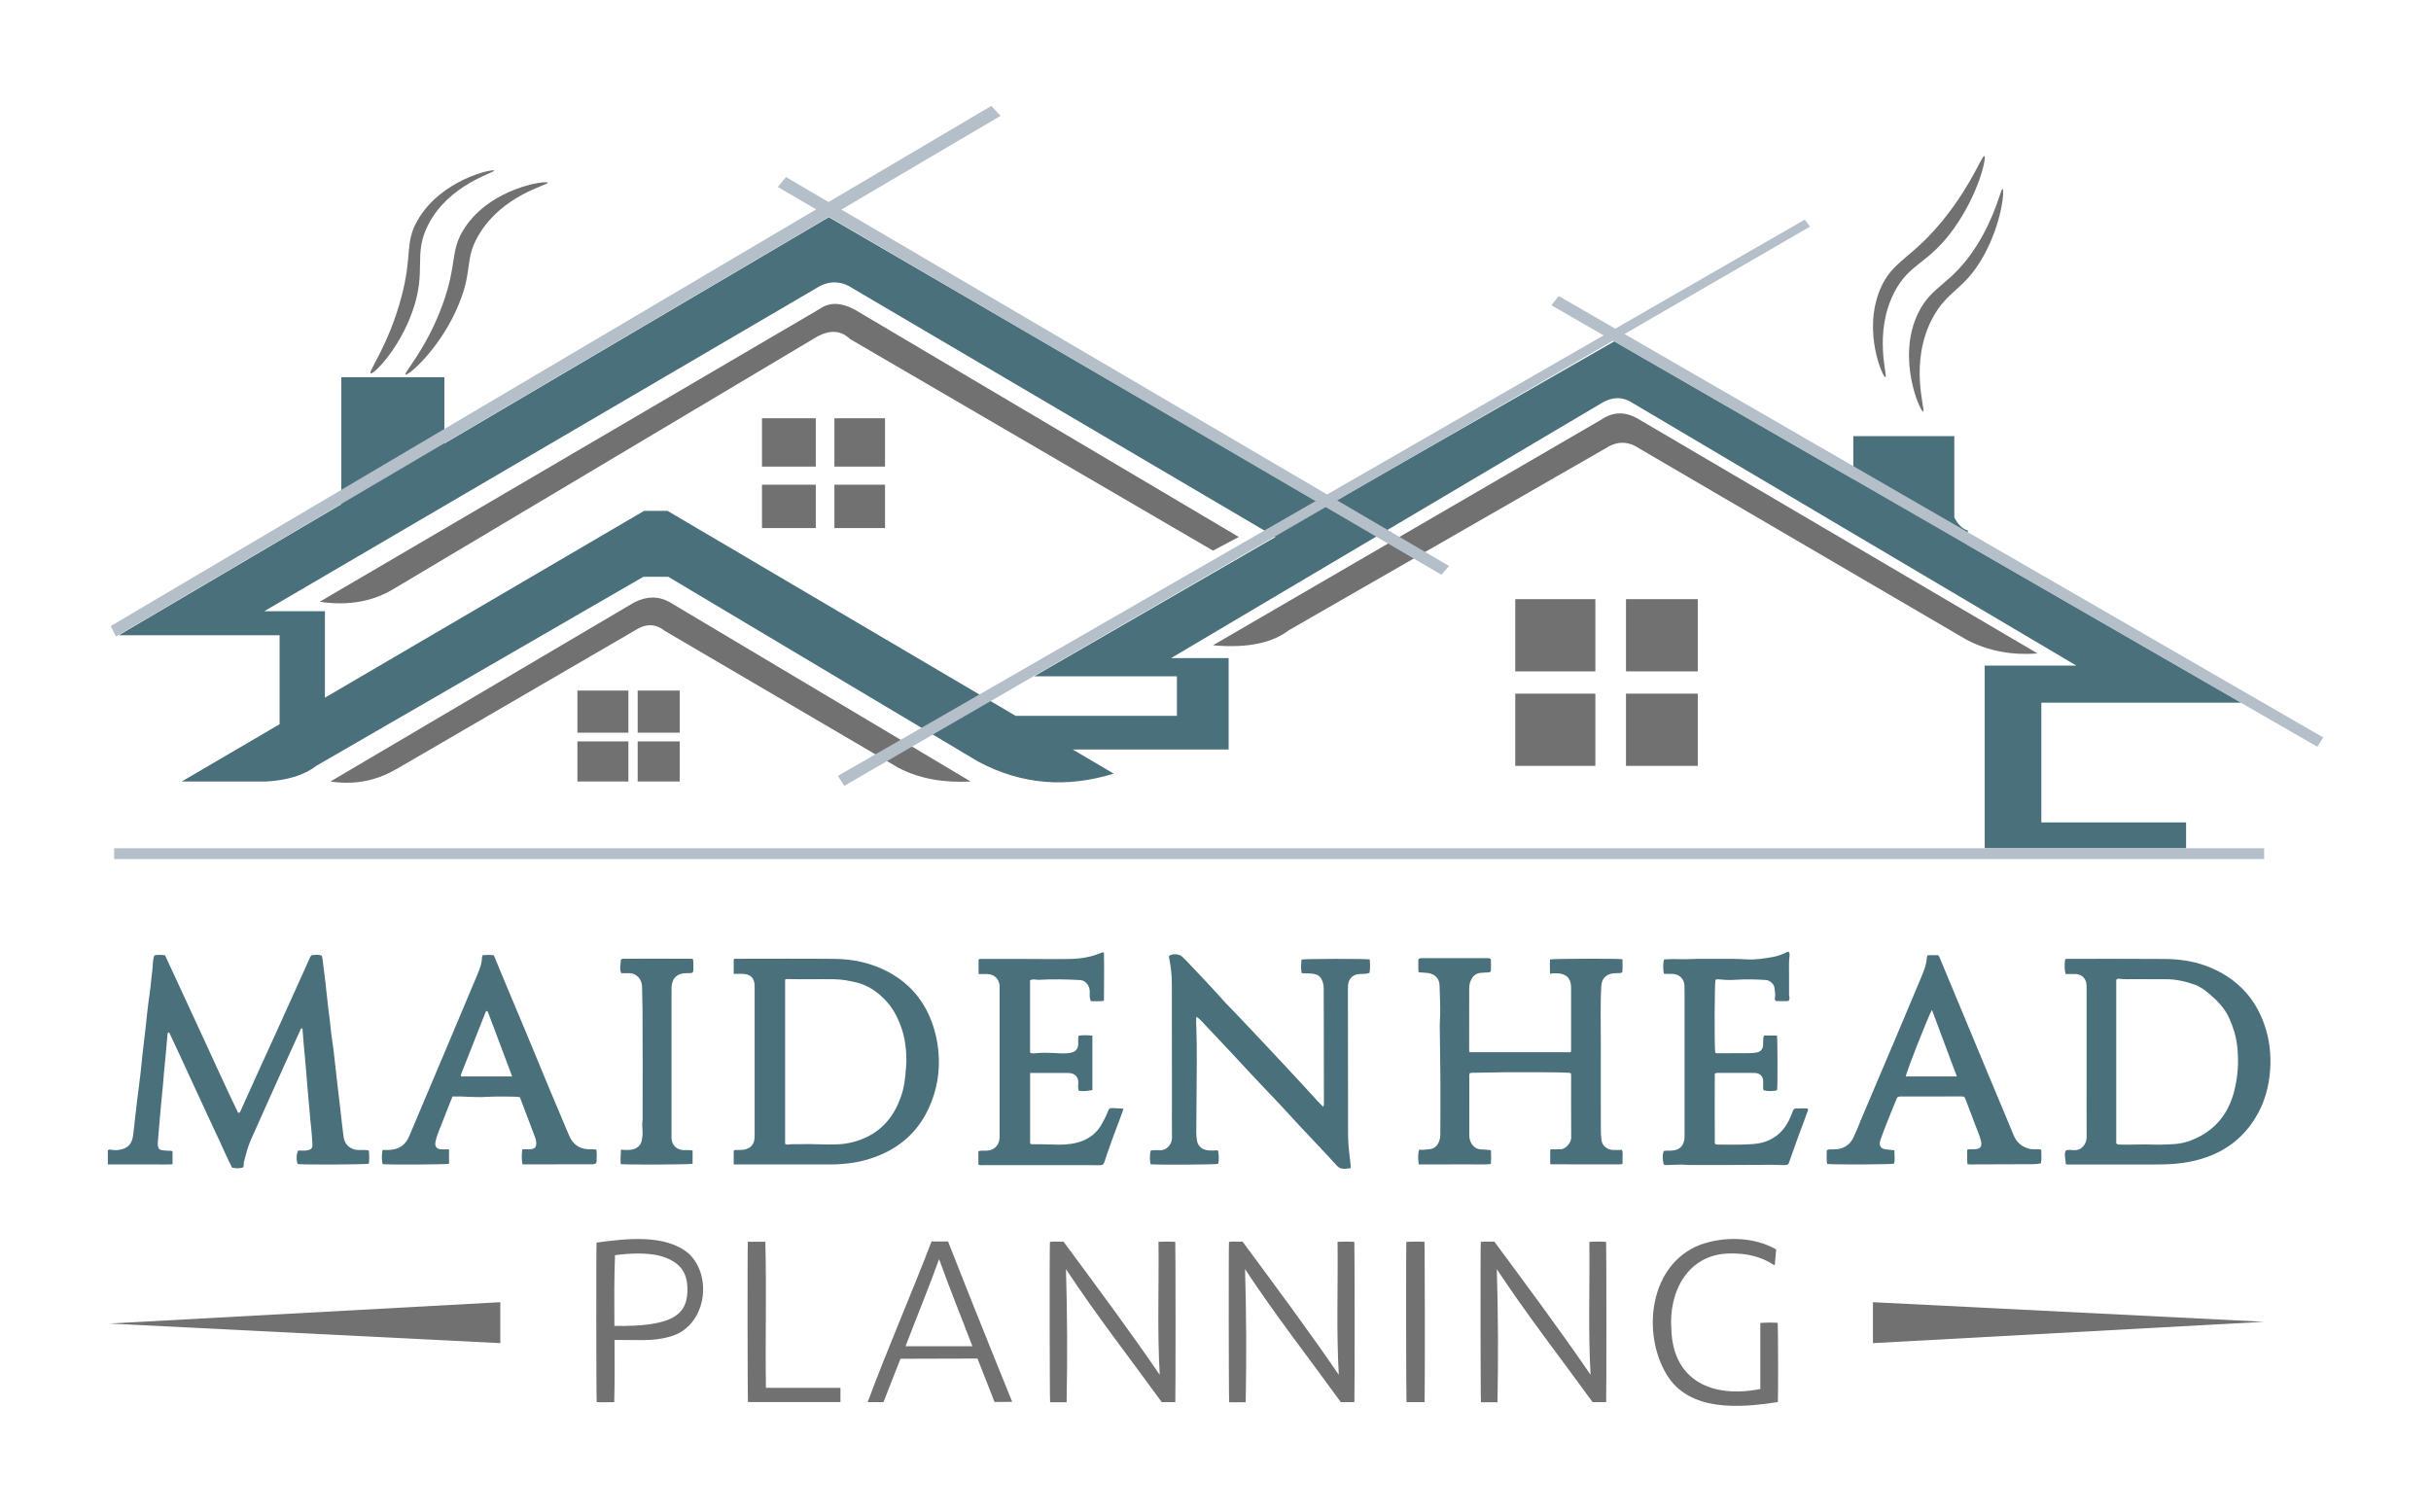
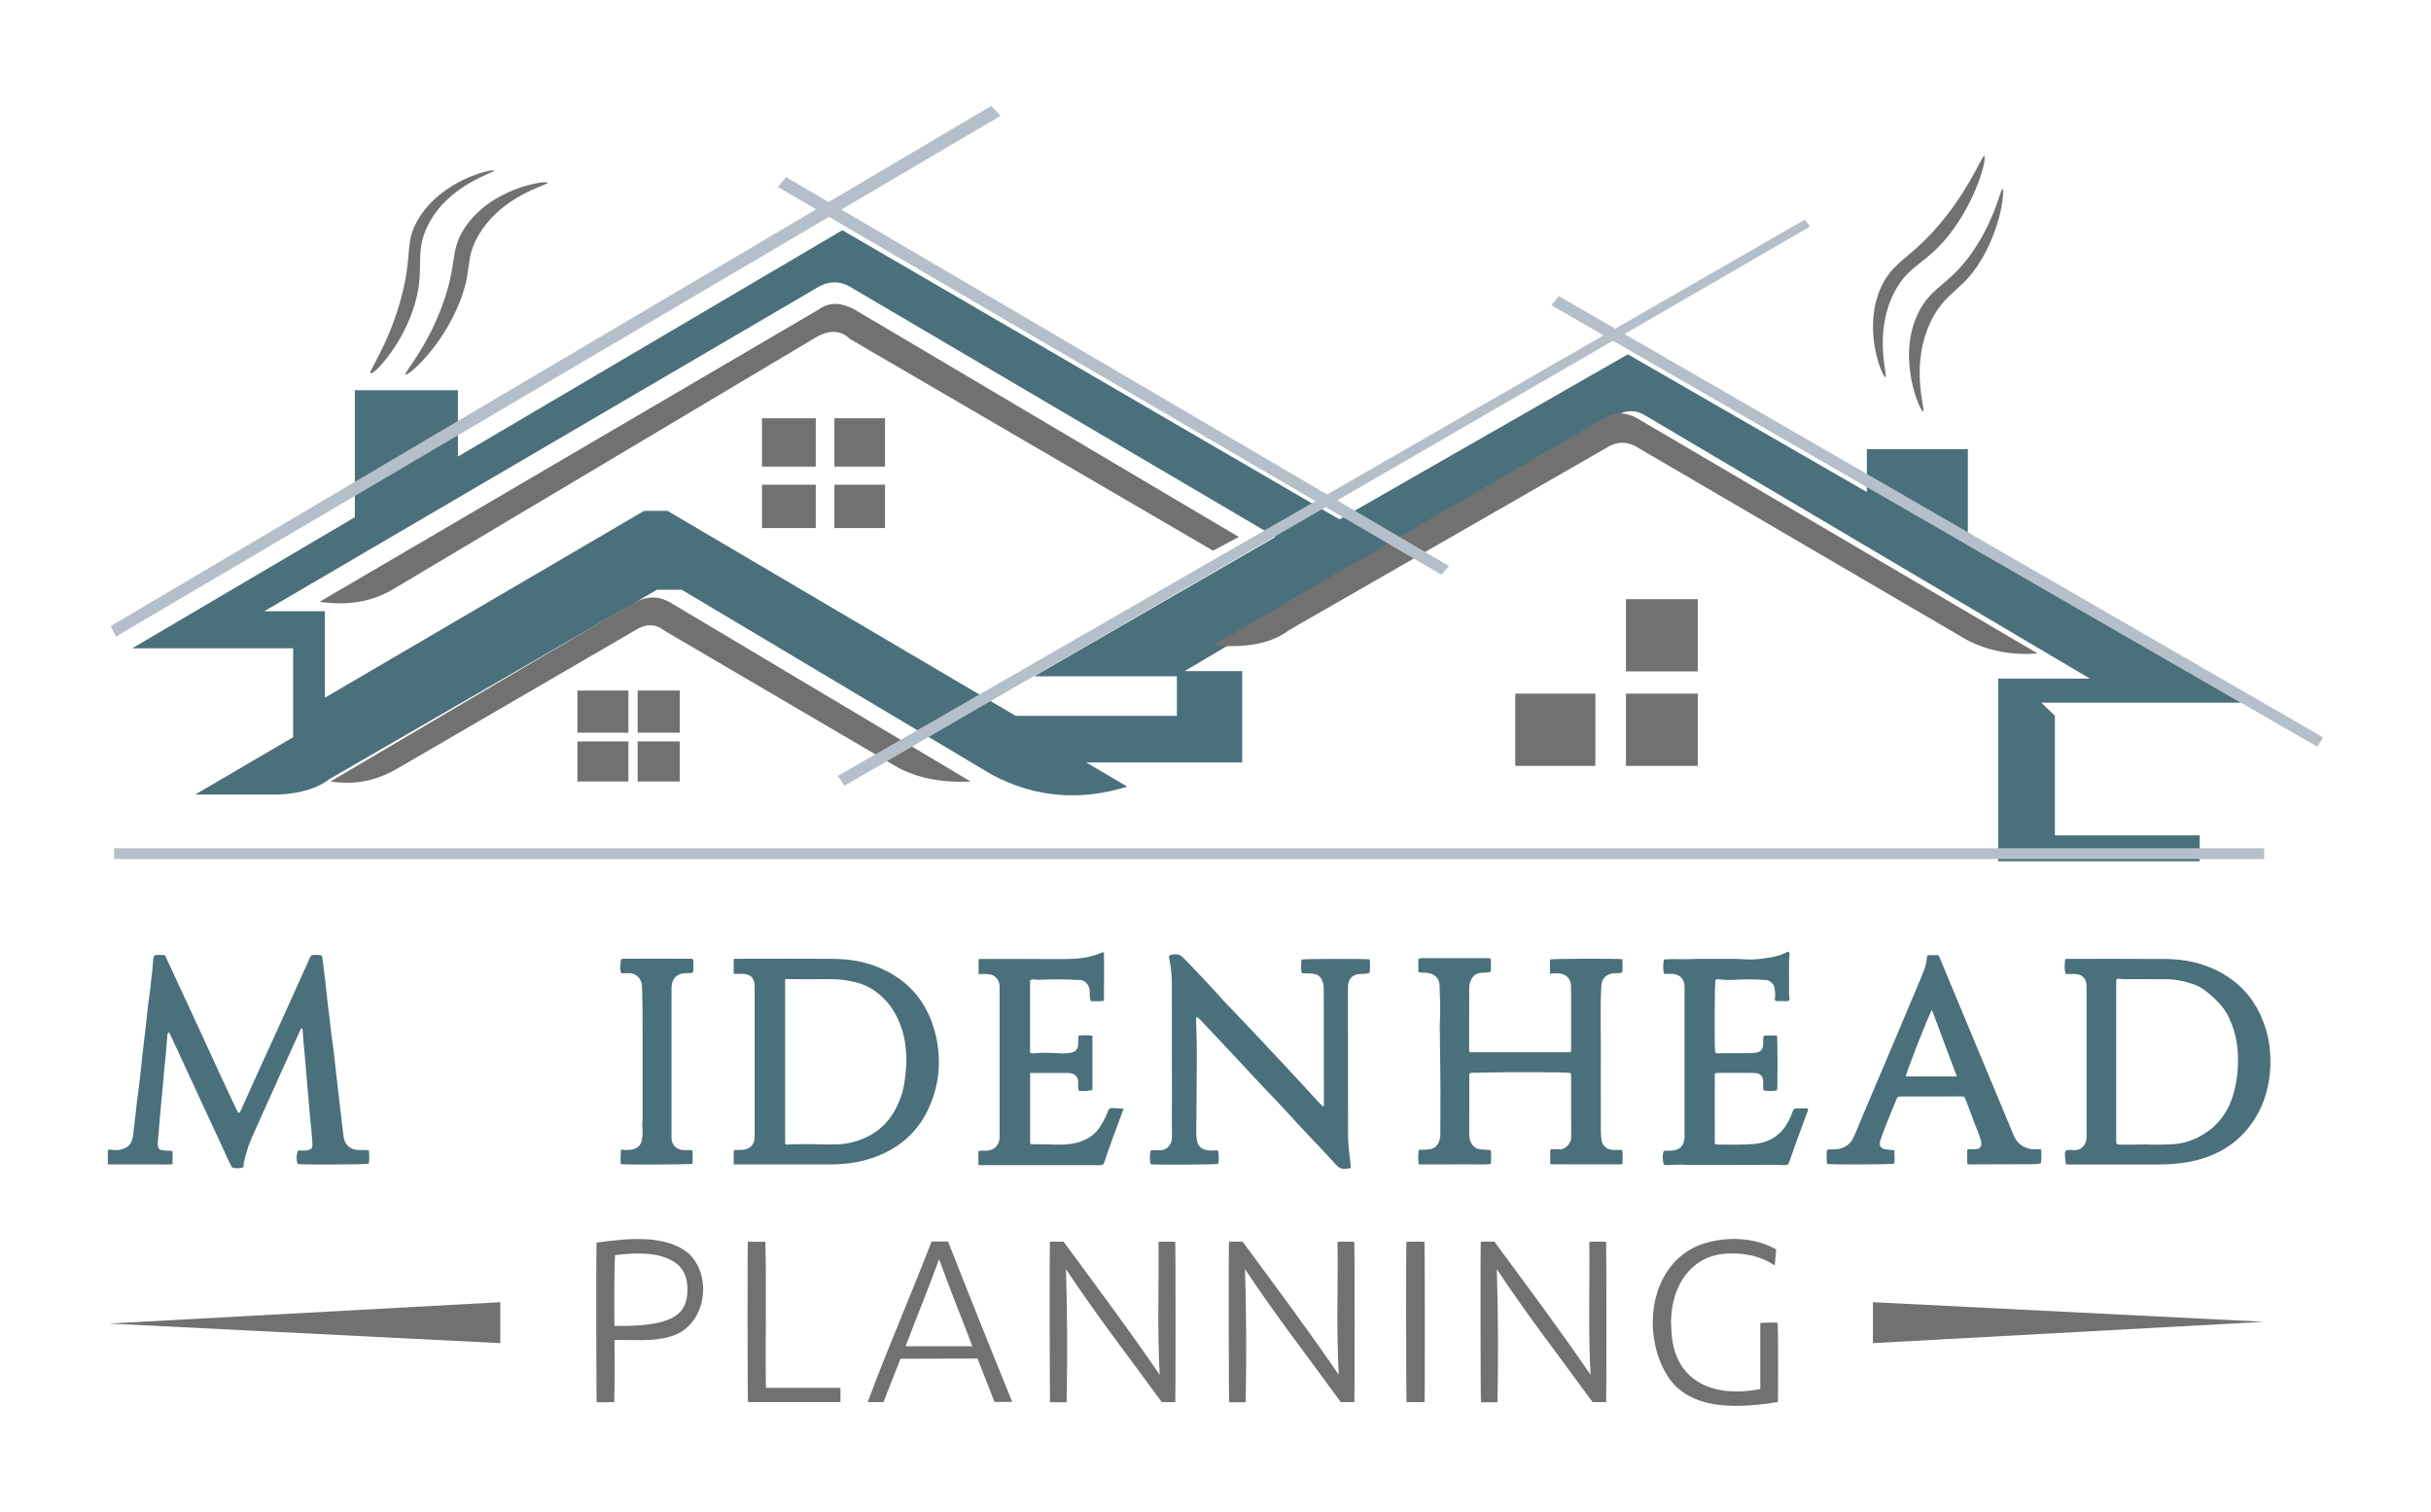
<svg xmlns="http://www.w3.org/2000/svg" id="Layer_1" data-name="Layer 1" viewBox="0 0 803.97 500">
  <defs>
    <style>
      .cls-1 {
        fill: #4a707b;
      }

      .cls-1, .cls-2, .cls-3 {
        stroke-width: 0px;
      }

      .cls-2 {
        fill: #717171;
      }

      .cls-3 {
        fill: #b5bfc9;
      }
    </style>
  </defs>
-   <path class="cls-1" d="m675.12,232.41h66.15l-90.73-52.29.26-4.67c-1.79-.5-3.26-2-4.48-4.3v-26.9h-33.4v14.19l-79.04-45.55-95.36,54.59h0l-164.42-95.64-127.14,74.86v-21.94h-34.09v42.01l-73.61,43.34h53.21v29.41l-32.39,18.96h27.81c7.17-.39,12.74-2.11,16.67-5.17l108.22-62.55h8.22l102.44,61.09c14.73,7.9,29.71,8.68,44.89,4.02l-13.59-8h51.59v-30.22h-19.03l142.75-84.56c3.31-1.83,6.5-1.92,9.55,0l147.08,87.05h-30.31v60.41h66.6v-8.56h-47.87v-39.57Zm-285.9-8.73v13.07h-53.34l-115.1-67.78h-7.78l-105.55,61.78v-28.59h-20.07l182.41-106.75c4.26-2.76,8.35-2.62,12.28,0l139.73,82.2-79.79,46.07h47.22Z" />
+   <path class="cls-1" d="m675.12,232.41h66.15l-90.73-52.29.26-4.67v-26.9h-33.4v14.19l-79.04-45.55-95.36,54.59h0l-164.42-95.64-127.14,74.86v-21.94h-34.09v42.01l-73.61,43.34h53.21v29.41l-32.39,18.96h27.81c7.17-.39,12.74-2.11,16.67-5.17l108.22-62.55h8.22l102.44,61.09c14.73,7.9,29.71,8.68,44.89,4.02l-13.59-8h51.59v-30.22h-19.03l142.75-84.56c3.31-1.83,6.5-1.92,9.55,0l147.08,87.05h-30.31v60.41h66.6v-8.56h-47.87v-39.57Zm-285.9-8.73v13.07h-53.34l-115.1-67.78h-7.78l-105.55,61.78v-28.59h-20.07l182.41-106.75c4.26-2.76,8.35-2.62,12.28,0l139.73,82.2-79.79,46.07h47.22Z" />
  <g id="GcD5qc">
    <g>
      <path class="cls-1" d="m57.06,380.81v4.25c-1.82.13-3.6.04-5.37.06-1.79.02-3.58,0-5.37,0-1.75,0-3.5,0-5.25,0-1.78,0-3.56,0-5.41,0v-4.65c.32-.35.65-.28.98-.23.99.14,2.01.22,2.99.03,2.76-.55,4.06-1.96,4.42-4.97.46-3.84.86-7.68,1.32-11.52.46-3.88,1.05-7.75,1.4-11.64.37-4.06.96-8.09,1.37-12.14.4-3.84.8-7.69,1.37-11.51.37-2.47.51-4.96.85-7.43.2-1.44.12-2.91.45-4.34.06-.24.08-.49.4-.79,1.01-.14,2.16-.16,3.36,0,4.05,8.75,8.09,17.47,12.12,26.18,4.02,8.68,7.92,17.4,12.06,25.94.64.02.69-.37.82-.65,2.2-4.85,4.38-9.72,6.58-14.57,1.84-4.06,3.71-8.1,5.55-12.16,3.08-6.79,6.14-13.58,9.2-20.37.5-1.1.98-2.21,1.48-3.31.17-.37.3-.78.76-1.1,1.01-.06,2.12-.22,3.24.12.29.79.33,1.58.43,2.35.51,4.12,1.06,8.25,1.45,12.38.31,3.19.83,6.35,1.12,9.54.2,2.19.59,4.36.87,6.55.22,1.73.39,3.47.59,5.2.3,2.64.59,5.29.9,7.93.28,2.39.57,4.79.85,7.18.34,2.93.63,5.87,1.03,8.79.38,2.79,2.31,4.39,5.14,4.43,1.03.02,2.07-.13,3.22.15.17,1.47.18,2.93,0,4.36-.99.3-22,.38-23.52.12-.52-1.19-.47-3.36.13-4.48,1.04,0,2.11.15,3.18-.09,1.15-.26,1.58-.66,1.55-1.87-.05-1.49-.19-2.99-.31-4.48-.11-1.28-.28-2.56-.39-3.85-.34-3.73-.67-7.45-.99-11.18-.27-3.19-.5-6.38-.8-9.57-.28-2.98-.6-5.95-.76-8.94,0-.17-.05-.33-.28-.49-.34.21-.46.62-.61.96-1.82,3.98-3.63,7.95-5.43,11.94-1.82,4.02-3.62,8.05-5.43,12.07-1.79,3.99-3.59,7.97-5.35,11.97-1.02,2.33-1.64,4.8-2.29,7.25-.16.6.05,1.25-.23,1.83-.94.39-2.25.44-3.67.12-1.52-2.81-2.76-5.85-4.16-8.82-1.42-3.01-2.83-6.03-4.23-9.05-1.38-2.98-2.75-5.97-4.13-8.96-1.39-3.02-2.77-6.06-4.19-9.07-1.39-2.96-2.73-5.94-4.13-8.85-.48.11-.52.37-.54.61-.19,2.11-.35,4.23-.55,6.34-.22,2.36-.46,4.72-.68,7.07-.1,1.12-.15,2.24-.27,3.36-.37,3.51-.68,7.03-.99,10.55-.26,2.9-.5,5.8-.74,8.7-.04.42.03.82.13,1.24.16.65.52,1,1.19,1.08.74.09,1.48.23,2.23.22.4,0,.83-.12,1.36.21Z" />
      <path class="cls-1" d="m395.68,336.19c-.16,1.32-.07,2.52-.03,3.71.25,7.08.13,14.16.08,21.24-.03,4.41-.06,8.83-.1,13.24,0,.92.06,1.83.2,2.74.29,1.88,1.59,3.06,3.5,3.3,1.16.14,2.31.13,3.42.03.38.97.42,3.4.12,4.48-.91.26-19.89.37-22.31.13-.33-.82-.36-3.12-.06-4.38.25-.3.59-.26.92-.26.75,0,1.5-.06,2.25-.01,2.18.14,3.94-2.06,3.92-4.01-.05-4.42-.01-8.83-.01-13.25,0-12.62,0-25.25-.03-37.87,0-2.79-.31-5.56-.87-8.3-.06-.29-.12-.57-.03-.86,1.17-.78,3.27-.67,4.28.26.76.71,1.49,1.45,2.21,2.21,3.94,4.18,7.93,8.31,11.73,12.63.77.87,1.63,1.67,2.43,2.52,3.24,3.41,6.5,6.8,9.71,10.24,2.64,2.83,5.28,5.66,7.94,8.48,3.66,3.88,7.23,7.83,10.84,11.75.56.61,1.16,1.18,1.82,1.85.33-.47.23-.93.23-1.35,0-7.25-.02-14.5-.03-21.75,0-5.29,0-10.58-.03-15.87,0-1.26-.21-2.47-.93-3.57-.49-.75-1.16-1.16-2.01-1.35-1.15-.26-2.31-.25-3.48-.25-.24,0-.49-.04-.86-.08-.37-1.52-.17-3.02-.06-4.49,1.05-.26,21.17-.3,22.55-.04.13,1.47.19,2.97-.06,4.45-1.12.39-2.16.35-3.2.38-2.22.06-3.72,1.47-3.91,3.71-.04.5-.04,1-.04,1.5.01,15.92.02,31.83.05,47.75,0,2.87.29,5.73.67,8.58.11.85.15,1.72.23,2.65-1.01.12-1.92.35-2.88.17-.7-.12-1.22-.44-1.7-.95-1.91-2.09-3.82-4.18-5.78-6.23-4.16-4.37-8.28-8.79-12.35-13.25-1.4-1.54-2.86-3.03-4.3-4.53-4.01-4.18-7.91-8.45-11.86-12.68-3.55-3.8-7.13-7.58-10.7-11.37-.43-.45-.91-.83-1.51-1.24Z" />
      <path class="cls-1" d="m469.18,385.12c-.29-2.14-.21-4.03.2-4.92,1.05.25,2.11-.05,3.18-.1,1.62-.08,2.7-.98,3.31-2.45.32-.77.47-1.59.47-2.43.06-9.25.07-18.5-.09-27.74-.05-2.83-.07-5.66-.1-8.49,0-1.04.1-2.08.13-3.12.12-3.29-.14-6.57-.19-9.86-.03-2.36-1.46-3.82-3.78-4.2-1.02-.17-2.07-.07-3.18-.29-.14-1.5-.04-2.93-.06-4.26.56-.46,1.08-.37,1.57-.37,7.04,0,14.08,0,21.12,0,.41,0,.84-.07,1.29.35.03,1.3.09,2.7,0,3.98-.37.46-.77.39-1.13.41-.79.04-1.57.05-2.36.14-1.6.19-2.53,1.15-3.14,2.52-.36.8-.53,1.66-.53,2.55,0,6.79-.01,13.58-.02,20.37,0,.24-.05.5.22.8h33.33c.25-.42.16-.85.16-1.25,0-6.75,0-13.5,0-20.25,0-2.84-1.47-4.4-4.32-4.59-.83-.05-1.66-.06-2.65.14-.06-1.63-.03-3.19-.01-4.73.94-.29,22.35-.35,23.96-.08.08,1.41.07,2.85,0,4.18-.44.52-.93.4-1.37.42-.71.04-1.41-.02-2.11.13-2.17.47-3.36,1.87-3.49,4.08-.38,6.28-.15,12.57-.17,18.86-.03,9.62,0,19.25.01,28.87,0,1.08.08,2.16.2,3.24.21,1.8,1.76,3.19,3.68,3.29,1.03.06,2.07,0,3.11,0,.34.83.16,1.58.19,2.31.03.75,0,1.49,0,2.16-.11.11-.14.14-.17.17-.03.03-.06.07-.1.07-.25.03-.5.06-.74.06-7.5,0-15,0-22.49-.01-.12,0-.23-.06-.43-.12v-4.63c.32-.31.67-.21.99-.21.75,0,1.5-.04,2.25,0,1.84.1,3.72-2.22,3.71-3.86-.07-6.83-.03-13.66-.03-20.49,0-.24-.04-.49-.05-.67-.25-.34-.56-.29-.84-.3-3.45-.17-6.91-.17-10.36-.17-3.54,0-7.08-.03-10.62,0-3.62.03-7.24.11-10.86.18-.25,0-.49.05-.7.08-.33.35-.24.74-.24,1.11,0,6.42-.01,12.83-.01,19.25,0,.88.11,1.77.51,2.55.73,1.42,1.82,2.34,3.54,2.35.99,0,1.98.16,3.1.25.09,1.53.12,2.99-.04,4.58-2.06.25-4.05.09-6.02.12-1.96.03-3.92,0-5.87,0-2,0-4,.01-6,.01-1.95,0-3.9,0-5.91,0Z" />
      <path class="cls-1" d="m242.65,385.13v-4.59c.48-.31.95-.19,1.39-.21.62-.03,1.26.02,1.87-.07,2.32-.35,3.65-1.9,3.66-4.28.02-2.33.01-4.67,0-7,0-14.25,0-28.49,0-42.74,0-2.79-1.31-4.11-4.1-4.15-.91-.01-1.82,0-2.82,0v-4.78c.26-.3.62-.21.94-.21,10.79,0,21.58-.08,32.36.03,6.09.06,11.98,1.28,17.45,4.13,6.48,3.38,11.22,8.37,14.1,15.11,1.63,3.82,2.56,7.8,2.89,11.94.5,6.28-.57,12.28-3.14,17.98-3.21,7.11-8.41,12.29-15.6,15.45-3.61,1.59-7.37,2.62-11.28,3.04-1.77.19-3.56.34-5.35.33-10.37-.02-20.74,0-31.11,0-.37,0-.74,0-1.26,0Zm17-6.84c.37.28.62.3.87.26,1.24-.21,2.49-.08,3.74-.13,4.33-.17,8.65.26,12.98.04,3.28-.16,6.35-.96,9.25-2.33,6.2-2.92,9.8-8.07,11.81-14.45.63-1.98.9-4.05,1.12-6.12.22-2.03.38-4.07.32-6.1-.1-3.25-.56-6.46-1.64-9.55-1.15-3.3-2.72-6.37-5.11-8.93-2.71-2.9-5.87-5.12-9.84-6.07-2.36-.56-4.71-1-7.14-1.04-5.29-.09-10.58.09-15.87-.07-.15,0-.3.11-.49.18v54.32Z" />
      <path class="cls-1" d="m683.2,384.98c-.23-2.85-.6-3.23.04-4.51.77-.24,1.62-.16,2.42-.08,2.72.25,4.45-1.96,4.43-4.41-.05-5.96-.02-11.91-.02-17.87,0-10.25,0-20.49,0-30.74,0-.54,0-1.08-.02-1.62-.09-2.05-1.52-3.52-3.57-3.6-1.12-.04-2.24,0-3.3,0-.4-.96-.47-2.71-.23-4.78.24-.32.6-.24.92-.24,10.75,0,21.49-.06,32.24.04,4.46.04,8.87.64,13.11,2.15,5.28,1.88,9.89,4.78,13.6,8.99,2.73,3.09,4.66,6.67,6.04,10.56,1.71,4.83,2.25,9.81,1.92,14.88-.37,5.59-1.83,10.91-4.75,15.74-3.84,6.38-9.31,10.79-16.34,13.25-3.6,1.26-7.28,1.95-11.09,2.22-2.37.17-4.74.17-7.11.18-8.91.02-17.83,0-26.74,0-.49,0-1,.09-1.56-.14Zm16.68-6.79c.53.45,1.04.35,1.54.37,3.58.1,7.15-.16,10.73,0,2.12.09,4.24-.06,6.36-.14,3.33-.12,6.42-1.18,9.25-2.72,5.82-3.17,9.4-8.22,11.07-14.6,1.29-4.96,1.63-9.99,1.05-15.1-.38-3.3-1.33-6.43-2.72-9.43-1.49-3.21-3.9-5.68-6.57-7.92-1.44-1.21-2.95-2.34-4.74-2.98-3.07-1.09-6.22-1.82-9.51-1.81-3.71.02-7.42,0-11.12-.02-1.41-.01-2.83.1-4.24-.13-.36-.06-.76-.09-1.1.34v54.15Z" />
-       <path class="cls-1" d="m197.25,380.23c.16,1.34.07,2.58.06,3.83,0,.54-.31.86-.82.94-.37.06-.74.07-1.12.07-2.2,0-4.4,0-6.61,0-4.87.01-9.73.02-14.6.03-.45,0-.91,0-1.33,0-.32-.96-.36-3.51-.08-5,.79,0,1.61.01,2.43,0,1.71-.03,2.3-.71,2.16-2.43-.06-.72-.32-1.38-.57-2.04-1.55-4.13-3.13-8.25-4.69-12.37-.06-.15-.15-.29-.21-.41-.9-.25-8.73-.24-11.1-.08-3.69.26-7.39-.24-11.11-.14-.6,1.51-1.18,2.93-1.74,4.35-1.05,2.67-2.09,5.35-3.14,8.02-.35.89-.6,1.81-.78,2.76-.25,1.38.43,2.28,1.82,2.36.86.05,1.73,0,2.68,0v4.78c-.83.25-20.08.35-21.93.12-.33-.87-.37-3.39-.06-4.69.6,0,1.21,0,1.82,0,3.29,0,5.67-1.43,6.98-4.49,1.18-2.75,2.33-5.52,3.49-8.28,3.13-7.4,6.26-14.79,9.38-22.19,3.28-7.78,6.57-15.56,9.83-23.36.71-1.69,1.33-3.41,1.39-5.28,0-.24.13-.47.22-.82,1.22-.11,2.44-.16,3.71.05.75,1.82,1.46,3.59,2.2,5.35,3,7.18,6.02,14.35,9.02,21.53,2.27,5.45,4.5,10.93,6.78,16.38,2.26,5.41,4.54,10.82,6.83,16.22.73,1.73,1.82,3.17,3.58,4.01.96.46,1.98.61,3.02.65.78.03,1.57-.08,2.48.12Zm-27.86-24.21c-2.72-7.23-5.38-14.3-8.05-21.37-.06-.17-.21-.25-.42-.27-.08.06-.23.1-.27.2-2.7,6.84-5.4,13.68-8.09,20.53-.1.26-.26.53-.07.92h16.9Z" />
      <path class="cls-1" d="m637.53,315.9h3.41c.41.37.51.78.67,1.16,2.8,6.73,5.6,13.45,8.4,20.17,2.1,5.03,4.18,10.07,6.28,15.1,2.5,5.99,5.01,11.98,7.51,17.97.72,1.73,1.43,3.46,2.15,5.19,1.02,2.45,2.85,3.93,5.44,4.51.62.14,1.24.06,1.87.1.57.03,1.16-.1,1.81.17.01,1.48.16,2.95-.1,4.45-1.05.29-2.06.32-3.03.32-6.79.05-13.58.06-20.37.07-.28,0-.56-.05-.9-.07-.17-1.63-.05-3.19-.08-4.82.87-.21,1.65-.1,2.43-.12,1.87-.04,2.55-.88,2.12-2.73-.44-1.92-1.31-3.68-1.98-5.52-.98-2.7-2.03-5.37-3.05-8.06-.43-1.13-.49-1.16-1.73-1.16-6.37,0-12.75,0-19.12.02-.57,0-1.17-.12-1.82.31-.55,1.32-1.15,2.73-1.72,4.15-1.31,3.24-2.64,6.47-3.78,9.78-.08.24-.15.48-.21.72-.29,1.28.33,2.26,1.62,2.47,1.01.16,2.04.24,3.18.37-.11,1.51.27,2.98-.14,4.41-1.01.29-20.61.37-22.15.09-.26-1.51-.1-3.06-.1-4.5.6-.44,1.11-.28,1.6-.3,1.08-.03,2.15,0,3.21-.36,1.76-.59,3.03-1.68,3.87-3.32,1.04-2.05,1.81-4.2,2.71-6.31,3.73-8.73,7.42-17.47,11.12-26.21,2.5-5.9,4.97-11.81,7.46-17.72.68-1.61,1.37-3.22,2-4.85.54-1.4.99-2.82,1.1-4.34.02-.36.02-.75.35-1.15Zm1.41,18.14c-1.02,1.38-8.59,20.75-8.66,21.98h16.89c-2.73-7.37-5.51-14.56-8.23-21.98Z" />
      <path class="cls-1" d="m323.63,322.13v-4.74c.3-.31.6-.24.89-.24,7.83,0,15.67-.03,23.5.05,2.04.02,4.07,0,6.11-.05,3.39-.08,6.7-.64,9.86-1.93.3-.12.6-.31,1.1-.19.11,5.27.02,10.58,0,15.98-1.52.22-2.91.11-4.32.11-.51-1.03-.38-2.08-.37-3.1,0-1.15-.35-2.11-1.16-2.93-.59-.6-1.28-.92-2.1-.96-4.53-.24-9.06-.32-13.6-.08-.37.02-.74-.04-1.12-.08-.74-.08-.91-.07-1.76.21v23.99c.79.37,1.63.17,2.43.11,1.91-.15,3.82-.11,5.73,0,1.82.1,3.66.27,5.48-.14,1.45-.32,2.21-1.25,2.28-2.72.05-.91-.09-1.83.12-2.88,1.49-.26,2.98-.16,4.57-.02v18.01c-1.53.22-3.02.55-4.54.16-.27-.9-.19-1.74-.13-2.56.13-1.92-1.21-3.26-3.25-3.26-3.42,0-6.83,0-10.25,0-.78,0-1.56,0-2.42,0v23.3c.31.35.71.25,1.07.26,2.25.02,4.49.02,6.74.11,2.62.11,5.25.02,7.81-.66,3.59-.95,6.38-2.98,8.17-6.28.72-1.32,1.42-2.64,1.94-4.05.22-.59.53-1.1,1.21-1.08,1.28.03,2.55.13,3.96.21-.44,1.22-.8,2.32-1.22,3.4-1.51,3.97-3.01,7.94-4.37,11.96-.19.55-.35,1.11-.53,1.66-.53,1.62-.64,1.69-2.29,1.68-.79,0-1.58-.03-2.37-.03-11.87,0-23.75,0-35.62,0-.53,0-1.08.14-1.61-.2v-4.41c.92-.27,1.71-.15,2.49-.17,1.64-.05,3-.58,3.89-2.06.38-.63.54-1.3.62-2,.03-.29.02-.58.02-.87,0-16.25,0-32.5,0-48.75,0-.25,0-.5,0-.75-.12-2.35-1.76-3.95-4.1-3.99-.91-.02-1.81,0-2.83,0Z" />
      <path class="cls-1" d="m567.1,355.08c-.01,7.75-.03,15.51.01,23.14.49.41.88.33,1.25.33,2.83,0,5.67.08,8.5-.02,1.86-.07,3.73-.12,5.57-.55,4.93-1.17,8-4.37,9.87-8.91.24-.58.45-1.17.67-1.75.16-.43.46-.69.93-.7,1.32-.04,2.65-.1,3.92.02.3.41.06.72-.04,1-1.22,3.32-2.47,6.63-3.68,9.95-.9,2.46-1.75,4.94-2.6,7.34-.51.44-1.06.4-1.6.4-1.37-.02-2.74-.09-4.12-.09-5.37.01-10.74.05-16.11.07-3.54.01-7.08.02-10.62,0-1.04,0-2.08-.15-3.11-.14-1.45,0-2.91.11-4.36.15-.45.01-.92.08-1.38-.21-.33-1.45-.51-2.9.03-4.44.78-.17,1.57-.08,2.35-.11.76-.03,1.49-.12,2.19-.44,1.54-.7,2.14-2.02,2.31-3.59.05-.49.03-1,.03-1.5,0-15.62,0-31.24,0-46.86,0-.75,0-1.5-.03-2.25-.12-2.18-1.68-3.7-3.86-3.81-.99-.05-1.98.08-2.94-.08-.33-1.32-.29-3.79.07-4.72,1.98-.13,3.96-.15,5.96-.07,1.69.06,3.4-.12,5.11-.11,3.71,0,7.41,0,11.12-.01,1.71,0,3.41.08,5.11.18,2.92.16,5.8-.28,8.68-.8,1.53-.27,2.97-.78,4.36-1.47.26-.13.5-.28.8-.28.47.51.37,1.12.3,1.68-.23,1.91-.1,3.83-.12,5.74-.02,1.83,0,3.67,0,5.5,0,.71-.05,1.41.11,2.12.09.42.04.83-.31,1.28-1.4.11-2.88.01-4.22,0-.35-.4-.31-.69-.26-.98.23-1.17.01-2.33-.16-3.48-.18-1.19-1.55-2.41-2.82-2.49-3.16-.2-6.31-.3-9.48-.1-1.78.11-3.58.16-5.36-.06-.61-.07-1.24-.14-1.83.07-.32.99-.39,22.44-.09,24.07.3.32.69.25,1.05.25,3.62,0,7.24-.02,10.85-.04.5,0,.99-.1,1.49-.16,1.56-.19,2.37-1.04,2.46-2.61.03-.58.01-1.17.02-1.75,0-.41-.01-.84.37-1.3h4.18c.22.86.25,17.14.04,18.09-.93.34-3.22.36-4.38.04-.29-.31-.21-.7-.22-1.06,0-.67.02-1.33,0-2-.05-1.6-1.06-2.62-2.68-2.69-.67-.03-1.33-.03-2-.03-3.29,0-6.58,0-9.87,0-.41,0-.83-.07-1.43.23Z" />
      <path class="cls-1" d="m229.05,380.49v4.41c-.95.27-21.66.37-23.77.11-.13-1.55.02-3.12.07-4.79,1.03.12,1.94.15,2.85.09,2.15-.14,3.7-1.27,4.04-3.09.2-1.09.36-2.23.25-3.35-.1-1.08-.14-2.16,0-3.24.05-.37.03-.75.03-1.12,0-11.83.05-23.66-.03-35.48-.02-2.58-.09-5.16-.15-7.74-.05-2.24-1.64-4.53-4.55-4.42-.74.03-1.49,0-2.31,0-.75-1.54-.14-3.05-.15-4.48.5-.42,1.03-.3,1.51-.3,2.87-.02,5.75-.03,8.62-.03,4.2,0,8.4.01,12.6.03.37,0,.75-.05,1.15.18.21,1.22.04,2.46.08,3.7.01.54-.34.83-.88.86-.54.03-1.08.02-1.62.03-2.88.05-4.6,1.74-4.69,4.66-.03,1.12-.02,2.25-.02,3.37,0,15.03,0,30.07,0,45.1,0,.54-.01,1.08.02,1.62.15,2.19,1.7,3.67,3.91,3.76.95.04,1.9-.08,3.03.13Z" />
    </g>
  </g>
  <g>
    <g>
      <path class="cls-2" d="m383.12,410.73c.76-.11,4.97-.11,5.56,0,.11.55.13,52.23.01,52.99h-4.49c-10.6-14.61-21.73-28.9-31.67-43.97.44,14.6.5,29.41.22,44.02-1.8,0-3.64,0-5.46,0-.16-.54-.21-52.01-.06-53.04,1.47-.21,2.99-.01,4.49-.08,10.74,14.56,21.64,29.15,31.82,44.05-.84-14.64-.23-29.31-.41-43.97Z" />
      <path class="cls-2" d="m442.34,410.73c.76-.11,4.97-.11,5.56,0,.11.55.13,52.23.01,52.99h-4.49c-10.6-14.61-21.73-28.9-31.67-43.97.44,14.6.5,29.41.22,44.02-1.8,0-3.64,0-5.46,0-.16-.54-.21-52.01-.06-53.04,1.47-.21,2.99-.01,4.49-.08,10.74,14.56,21.64,29.15,31.82,44.05-.84-14.64-.23-29.31-.41-43.97Z" />
      <path class="cls-2" d="m525.61,410.73c.76-.11,4.97-.11,5.56,0,.11.55.13,52.23.01,52.99h-4.49c-10.6-14.61-21.73-28.9-31.67-43.97.44,14.6.5,29.41.22,44.02-1.8,0-3.64,0-5.46,0-.16-.54-.21-52.01-.06-53.04,1.47-.21,2.99-.01,4.49-.08,10.74,14.56,21.64,29.15,31.82,44.05-.84-14.64-.23-29.31-.41-43.97Z" />
      <path class="cls-2" d="m582.16,459.4c0-7.32,0-14.59,0-21.83.64-.17,4.99-.19,5.75-.06.14.51.2,24.73.06,26.19-12.56,1.98-29.28,3.27-36.74-9.02-8.4-13.83-5.76-36.64,11.19-43.04,7.93-2.81,17.62-2.6,24.99,1.58-.15,1.69-.31,3.43-.46,5.13-.27.09-.37-.03-.48-.1-4.2-2.79-9.42-3.83-14.46-3.68-14.03.19-20.22,12.97-19.26,25.11.52,17,13.53,22.83,29.4,19.72Z" />
      <path class="cls-2" d="m227.83,414.65c-7.72-6.65-21.12-4.97-30.54-3.68-.15.91-.11,52.24.05,52.79,1.93-.01,3.89.04,5.8-.03.17-6.82.14-13.69.09-20.56,0,0,0,0,0,0,.86.03,8.61.05,9.6.04,2.92-.03,5.77-.28,8.59-1.11,11.83-2.98,14.63-19.59,6.41-27.46Zm-.51,12.82c-.36,7.48-5.29,11.38-24.13,11.05-.06-7.83-.08-15.65.2-23.38,4.7-.66,11.77-1.04,16.31.67,5.99,2.08,7.89,5.98,7.62,11.66Z" />
      <path class="cls-2" d="m247.31,410.68h5.8c.43,16-.05,32.25.19,48.32,7.55.04,17.09,0,24.65.01v4.7h-30.59c-.14-.5-.19-52.01-.04-53.04Z" />
      <path class="cls-2" d="m471.12,463.73h-5.97c-.13-.53-.18-51.96-.06-52.97.49-.13,5.15-.17,6-.05.14.49.18,52.06.03,53.02Z" />
    </g>
    <path class="cls-2" d="m314.65,413.45l-1.1-2.84h-5.44l-.06.07c-6.79,17.7-14.47,35.16-21.09,53.05h5.22l5.62-14.34,25.48-.07,5.63,14.36,5.84-.04s-13.06-32.16-20.09-50.2Zm-15.17,31.8c3.66-9.65,7.62-19.12,11.09-28.82,3.47,9.69,7.35,19.17,11.01,28.82h-22.1Z" />
  </g>
  <polygon class="cls-2" points="36.08 437.74 165.46 430.68 165.46 444.22 36.08 437.74" />
  <polygon class="cls-2" points="748.79 437.16 619.41 444.22 619.41 430.68 748.79 437.16" />
-   <rect class="cls-2" x="501.12" y="198.16" width="26.49" height="23.89" />
  <rect class="cls-2" x="501.12" y="229.41" width="26.49" height="23.89" />
  <rect class="cls-2" x="537.74" y="198.16" width="23.74" height="23.89" />
  <rect class="cls-2" x="537.74" y="229.41" width="23.74" height="23.89" />
  <rect class="cls-2" x="190.96" y="228.39" width="16.86" height="13.93" />
  <rect class="cls-2" x="190.96" y="245.21" width="16.86" height="13.26" />
  <rect class="cls-2" x="210.89" y="228.39" width="13.91" height="13.93" />
  <rect class="cls-2" x="210.89" y="245.21" width="13.91" height="13.26" />
  <rect class="cls-2" x="252" y="138.33" width="17.79" height="15.99" />
  <rect class="cls-2" x="252" y="160.31" width="17.79" height="14.34" />
  <rect class="cls-2" x="275.95" y="138.33" width="16.74" height="15.99" />
  <rect class="cls-2" x="275.95" y="160.31" width="16.74" height="14.34" />
  <rect class="cls-3" x="37.75" y="280.54" width="711.04" height="3.58" />
  <path class="cls-2" d="m163.43,56.42c-.37-.69-17.57,2.96-25.32,16.42-4.42,7.68-1.52,11.18-5.47,25.81-4.21,15.57-10.94,24.31-10.07,24.83.89.53,9.43-7.93,13.88-20.63,4.75-13.56.12-18.49,5.08-28.35,6.83-13.59,22.25-17.43,21.9-18.08Z" />
  <path class="cls-2" d="m181.13,60.43c-.39-.84-18.66,1.58-27.47,14.96-5.02,7.62-2.23,11.62-7.43,25.71-5.39,14.62-12.81,22.27-12.12,22.78.79.58,11.8-8.78,17.79-23.66,4.51-11.21,1.69-14.43,6.35-22.39,7.89-13.47,23.23-16.62,22.87-17.4Z" />
  <path class="cls-2" d="m656.25,51.62c.82.38-1.87,12.49-10.06,23.94-8.6,12.03-14.65,11.28-19.72,21.13-7.02,13.65-2.02,27.98-2.92,28.07-.92.09-7.55-15.05-1.81-28.97,4.14-10.04,10.79-9.93,22.23-24.75,8.47-10.97,11.56-19.75,12.27-19.42Z" />
  <path class="cls-2" d="m662.29,62.49c.68.21-.2,11.25-6.34,22.23-6.33,11.33-11.81,11.11-16.8,20.42-7.98,14.91-2.17,30.88-3.12,30.98-1.01.11-8.95-17.78-1.61-32.69,4.59-9.33,11.06-9.14,19.31-22.23,6.43-10.19,7.94-18.9,8.55-18.71Z" />
  <polygon class="cls-3" points="36.61 207.06 38.35 210.53 330.91 38.31 327.83 35.03 36.61 207.06" />
  <path class="cls-2" d="m109.28,258.47l100.57-59.29c4.1-2.04,7.99-2.09,11.66,0l99.5,59.29c-8.55.45-16.62-.75-23.92-4.54l-77.36-45.35c-3.13-2.5-6.44-2.27-9.88,0l-78.2,45.47c-6.04,3.52-12.93,5.81-22.38,4.42Z" />
  <path class="cls-2" d="m401.15,213.41l128.52-74.68c4.04-2.73,8.19-2.6,12.42,0l131.8,77.4c-8.27.61-16.17-.68-23.56-4.57l-108.24-63.26c-3.78-2.56-7.49-2.39-11.14,0l-104.67,60.12c-5.35,4.1-13.38,6.05-25.13,5Z" />
  <polygon class="cls-3" points="479.22 187.19 476.71 190.09 257.24 61.84 259.94 58.56 479.22 187.19" />
  <polygon class="cls-3" points="277.1 256.62 596.86 72.64 598.6 74.95 279.23 259.9 277.1 256.62" />
  <polygon class="cls-3" points="515.48 97.9 768.31 243.89 766.38 246.98 513.08 100.97 515.48 97.9" />
  <path class="cls-2" d="m105.73,199.02l165.15-96.73c3.52-2.56,7.44-2.16,11.6,0l127.21,75.3-8.54,4.52-120.04-69.99c-3.61-3.47-7.76-2.82-12.19,0l-138.61,82.58c-6.78,4.14-14.88,5.76-24.58,4.33Z" />
</svg>